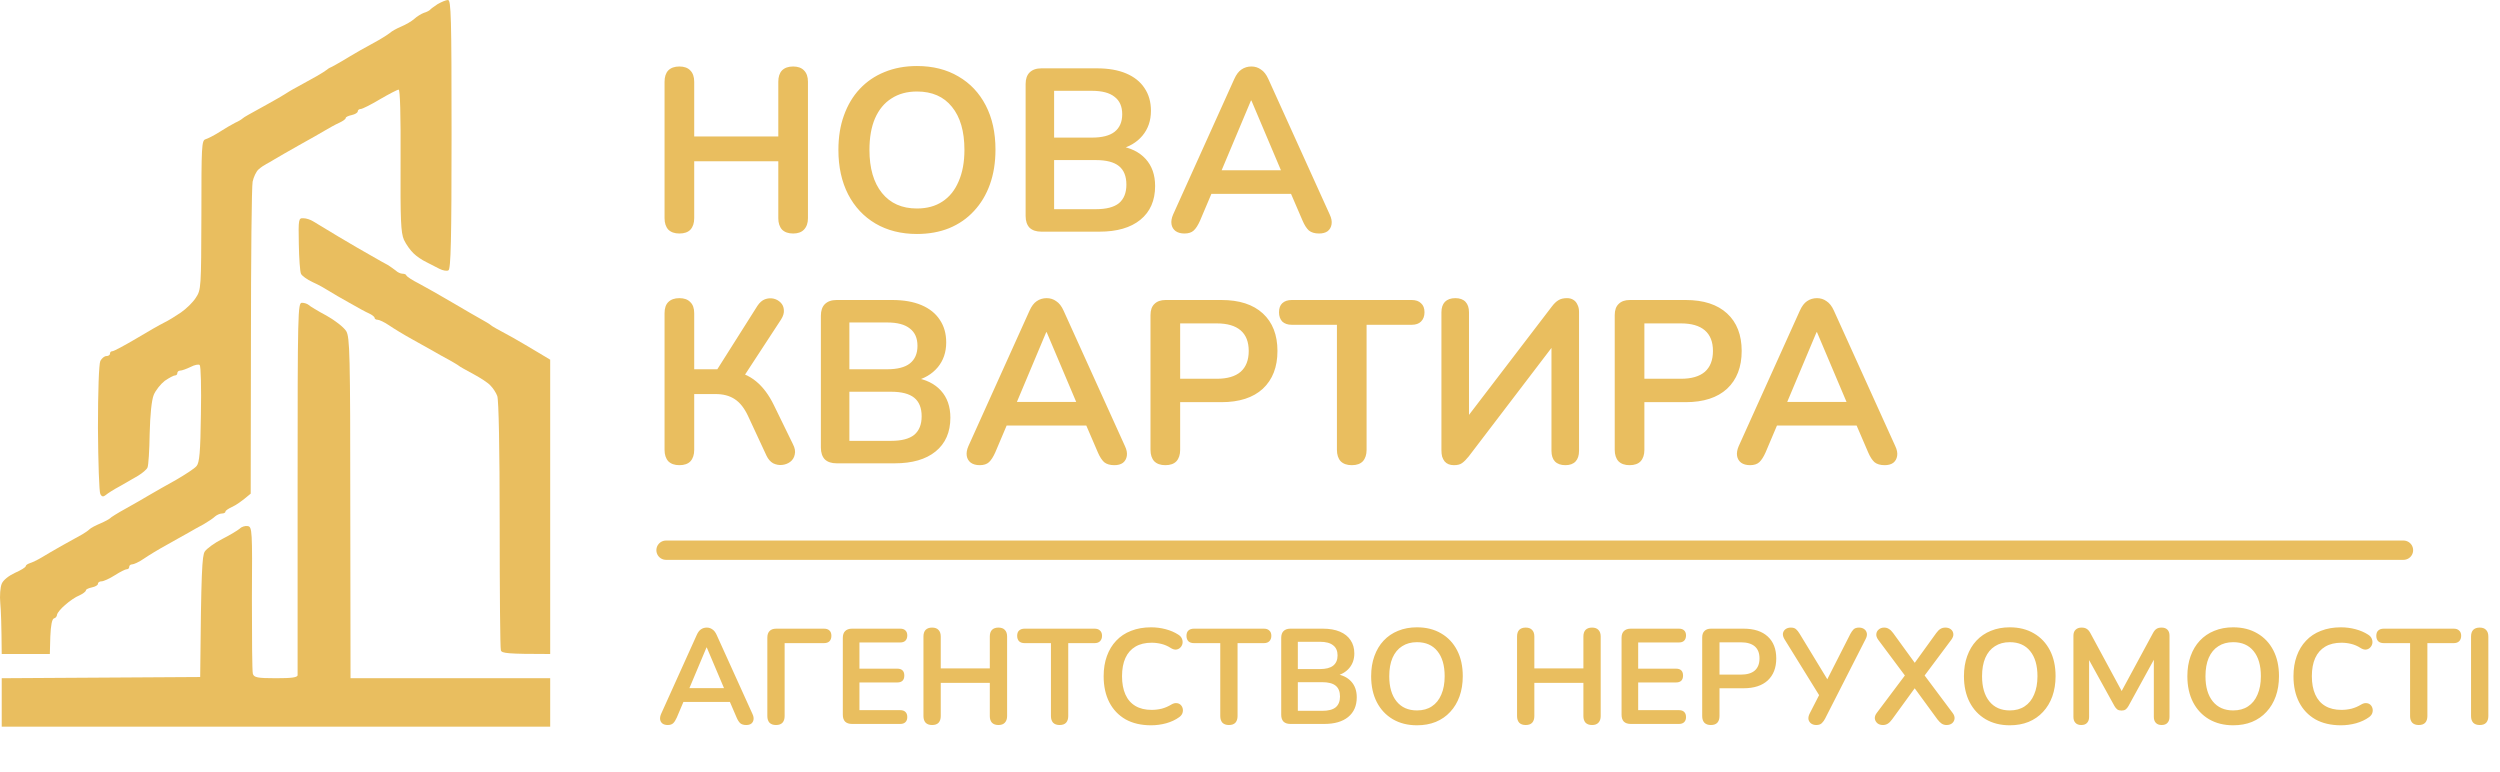
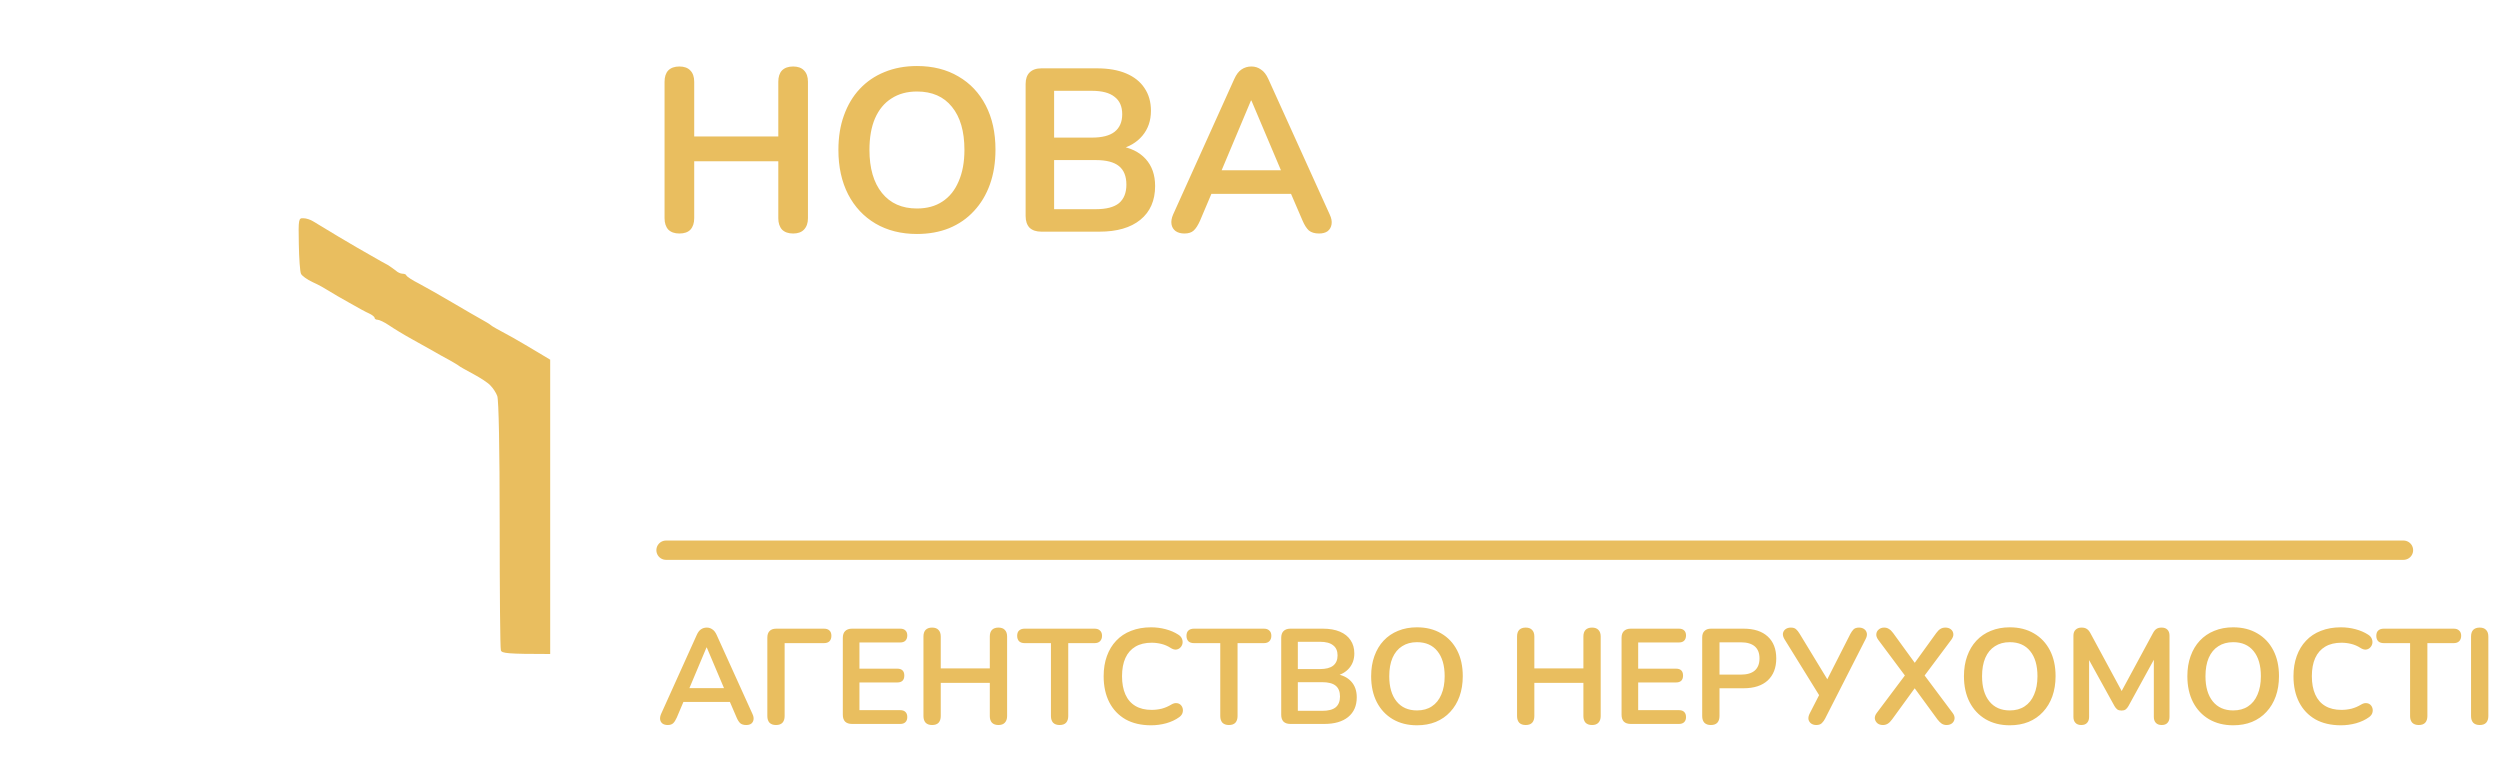
<svg xmlns="http://www.w3.org/2000/svg" width="259" height="80" viewBox="0 0 259 80" fill="none">
-   <path d="M46.458 28.005C46.707 27.88 46.782 24.818 46.782 13.927C46.782 1.706 46.732 0 46.408 0C46.209 0 45.736 0.201 45.337 0.427C44.963 0.678 44.614 0.928 44.539 1.029C44.465 1.104 44.19 1.255 43.916 1.33C43.642 1.43 43.194 1.706 42.919 1.957C42.645 2.208 42.022 2.56 41.549 2.76C41.075 2.961 40.577 3.237 40.427 3.388C40.278 3.513 39.779 3.839 39.306 4.115C38.832 4.366 37.935 4.868 37.312 5.22C36.689 5.571 35.867 6.073 35.443 6.324C35.019 6.575 34.521 6.851 34.321 6.951C34.122 7.026 33.898 7.177 33.823 7.252C33.748 7.328 33.3 7.604 32.826 7.88C32.353 8.131 31.455 8.632 30.832 8.984C30.209 9.31 29.611 9.686 29.462 9.787C29.312 9.887 28.54 10.339 27.717 10.791C26.895 11.242 25.998 11.744 25.724 11.895C25.449 12.045 25.175 12.221 25.1 12.296C25.026 12.371 24.702 12.572 24.353 12.723C24.004 12.899 23.281 13.325 22.733 13.676C22.185 14.028 21.537 14.354 21.287 14.429C20.889 14.555 20.864 15.132 20.864 22.259L20.864 22.286C20.839 29.813 20.838 30.014 20.291 30.841C19.991 31.318 19.294 31.995 18.745 32.372C18.197 32.748 17.425 33.225 17.001 33.426C16.577 33.626 15.281 34.379 14.06 35.107C12.864 35.81 11.792 36.387 11.643 36.387C11.493 36.387 11.394 36.487 11.394 36.638C11.394 36.788 11.219 36.889 11.02 36.889C10.82 36.889 10.546 37.114 10.397 37.391C10.247 37.692 10.148 40.527 10.148 44.342C10.172 47.905 10.272 50.992 10.397 51.193C10.546 51.468 10.696 51.494 10.945 51.293C11.119 51.142 11.767 50.716 12.39 50.389C13.014 50.038 13.886 49.536 14.309 49.285C14.758 49.009 15.207 48.633 15.281 48.432C15.381 48.231 15.481 46.65 15.506 44.919C15.556 42.936 15.705 41.456 15.929 40.904C16.129 40.427 16.652 39.775 17.076 39.448C17.524 39.147 17.973 38.896 18.122 38.896C18.272 38.896 18.372 38.796 18.372 38.645C18.372 38.495 18.521 38.394 18.671 38.394C18.845 38.394 19.319 38.219 19.742 38.018C20.166 37.792 20.59 37.717 20.689 37.817C20.814 37.943 20.864 40.226 20.814 42.936C20.764 46.851 20.664 47.93 20.365 48.282C20.166 48.532 19.194 49.16 18.247 49.712C17.3 50.239 16.054 50.941 15.506 51.268C14.957 51.594 13.836 52.246 13.014 52.698C12.191 53.15 11.468 53.602 11.394 53.702C11.319 53.777 10.87 54.028 10.397 54.229C9.923 54.43 9.425 54.681 9.275 54.831C9.126 54.982 8.777 55.208 8.528 55.358C8.253 55.509 7.356 56.011 6.534 56.462C5.711 56.914 4.715 57.516 4.291 57.767C3.867 58.018 3.344 58.269 3.095 58.344C2.87 58.42 2.671 58.545 2.671 58.645C2.671 58.771 2.173 59.072 1.55 59.348C0.902 59.649 0.328 60.101 0.179 60.477C0.029 60.829 -0.045 61.732 0.029 62.485C0.104 63.238 0.154 64.743 0.179 67.755H5.163L5.213 65.948C5.263 64.769 5.387 64.141 5.587 64.066C5.761 64.041 5.911 63.84 5.911 63.664C5.936 63.514 6.285 63.062 6.733 62.686C7.182 62.284 7.83 61.833 8.229 61.682C8.602 61.506 8.901 61.28 8.901 61.155C8.901 61.054 9.176 60.929 9.524 60.854C9.873 60.779 10.148 60.628 10.148 60.477C10.148 60.327 10.322 60.226 10.521 60.226C10.721 60.226 11.344 59.95 11.892 59.599C12.44 59.248 12.989 58.972 13.138 58.972C13.288 58.972 13.387 58.871 13.387 58.721C13.387 58.57 13.537 58.47 13.686 58.47C13.861 58.47 14.409 58.219 14.883 57.893C15.356 57.566 16.428 56.914 17.25 56.462C18.073 56.011 19.069 55.433 19.493 55.208C19.917 54.957 20.64 54.555 21.113 54.304C21.587 54.028 22.11 53.677 22.284 53.501C22.459 53.351 22.783 53.2 22.982 53.2C23.181 53.2 23.356 53.125 23.356 52.999C23.356 52.899 23.655 52.698 24.029 52.523C24.427 52.347 25.001 51.97 25.973 51.142L25.998 35.433C25.998 26.776 26.072 19.297 26.172 18.821C26.272 18.344 26.546 17.767 26.77 17.566C27.019 17.34 27.393 17.089 27.593 16.989C27.792 16.889 28.191 16.663 28.465 16.487C28.739 16.311 29.86 15.684 30.957 15.057C32.053 14.454 33.275 13.752 33.698 13.501C34.122 13.25 34.745 12.899 35.144 12.723C35.518 12.547 35.817 12.346 35.817 12.221C35.817 12.121 36.091 11.995 36.44 11.92C36.789 11.845 37.063 11.669 37.063 11.543C37.063 11.393 37.212 11.293 37.362 11.293C37.536 11.293 38.433 10.841 39.355 10.289C40.303 9.737 41.175 9.285 41.299 9.285C41.449 9.285 41.524 11.87 41.499 16.613C41.474 22.836 41.524 24.091 41.848 24.843C42.072 25.32 42.521 25.948 42.845 26.249C43.144 26.55 43.742 26.951 44.165 27.152C44.589 27.378 45.187 27.679 45.536 27.855L45.536 27.855C45.885 28.03 46.309 28.106 46.458 28.005Z" fill="#E9BE5F" />
  <path d="M35.069 24.517C33.898 23.814 32.726 23.112 32.452 22.936C32.178 22.761 31.73 22.61 31.43 22.61C30.932 22.585 30.907 22.685 30.957 25.27C30.982 26.776 31.082 28.156 31.181 28.357C31.256 28.557 31.804 28.959 32.402 29.235C32.976 29.486 33.723 29.913 34.072 30.138C34.421 30.364 35.368 30.916 36.191 31.368C37.013 31.845 37.935 32.347 38.234 32.472C38.558 32.623 38.807 32.823 38.807 32.924C38.807 33.049 38.957 33.124 39.106 33.124C39.281 33.124 39.829 33.376 40.303 33.702C40.776 34.028 41.848 34.68 42.67 35.132C43.492 35.584 44.489 36.161 44.913 36.387C45.337 36.638 46.059 37.039 46.533 37.29C47.007 37.566 47.455 37.817 47.53 37.892C47.605 37.968 48.278 38.344 49.025 38.746C49.773 39.147 50.595 39.674 50.819 39.95C51.069 40.201 51.393 40.678 51.517 41.029C51.667 41.431 51.767 46.475 51.767 54.329C51.767 61.306 51.816 67.177 51.891 67.378C51.991 67.679 52.514 67.755 57 67.755V37.265L55.704 36.487C54.981 36.035 53.81 35.383 53.137 34.981C52.464 34.605 51.667 34.178 51.393 34.028C51.118 33.877 50.844 33.702 50.77 33.626C50.695 33.551 50.296 33.325 49.897 33.099C49.474 32.874 48.153 32.096 46.907 31.368C45.661 30.64 44.091 29.737 43.418 29.386C42.72 29.034 42.147 28.658 42.097 28.532C42.072 28.432 41.898 28.357 41.698 28.357C41.499 28.357 41.175 28.206 41 28.03C40.801 27.88 40.427 27.604 40.178 27.453C39.904 27.303 39.106 26.876 38.433 26.474C37.761 26.098 36.24 25.22 35.069 24.517Z" fill="#E9BE5F" />
-   <path d="M33.823 32.698C32.926 32.221 32.103 31.719 31.979 31.594C31.829 31.468 31.53 31.368 31.281 31.368C30.857 31.368 30.832 32.196 30.832 50.49V69.938C30.832 70.189 30.209 70.264 28.589 70.264C26.671 70.264 26.322 70.189 26.197 69.812C26.122 69.587 26.097 66.048 26.097 61.983C26.147 54.982 26.122 54.58 25.674 54.505C25.424 54.455 25.051 54.555 24.851 54.756C24.652 54.931 23.829 55.433 23.032 55.835C22.234 56.236 21.412 56.839 21.213 57.14C20.939 57.592 20.839 59.072 20.739 70.139L0.179 70.264V75.283H57V70.264H36.315L36.29 52.623C36.29 36.613 36.24 34.931 35.867 34.304C35.617 33.903 34.72 33.2 33.823 32.698Z" fill="#E9BE5F" />
  <path d="M70.384 24.192C69.888 24.192 69.504 24.056 69.232 23.784C68.976 23.496 68.848 23.104 68.848 22.608V8.472C68.848 7.96 68.976 7.568 69.232 7.296C69.504 7.024 69.888 6.888 70.384 6.888C70.88 6.888 71.256 7.024 71.512 7.296C71.784 7.568 71.92 7.96 71.92 8.472V14.136H80.632V8.472C80.632 7.96 80.76 7.568 81.016 7.296C81.288 7.024 81.672 6.888 82.168 6.888C82.664 6.888 83.04 7.024 83.296 7.296C83.568 7.568 83.704 7.96 83.704 8.472V22.608C83.704 23.104 83.568 23.496 83.296 23.784C83.04 24.056 82.664 24.192 82.168 24.192C81.672 24.192 81.288 24.056 81.016 23.784C80.76 23.496 80.632 23.104 80.632 22.608V16.704H71.92V22.608C71.92 23.104 71.792 23.496 71.536 23.784C71.28 24.056 70.896 24.192 70.384 24.192ZM94.995 24.24C93.362 24.24 91.93 23.88 90.698 23.16C89.483 22.44 88.538 21.432 87.867 20.136C87.195 18.824 86.859 17.288 86.859 15.528C86.859 14.2 87.05 13.008 87.434 11.952C87.819 10.88 88.362 9.968 89.067 9.216C89.787 8.448 90.642 7.864 91.635 7.464C92.642 7.048 93.763 6.84 94.995 6.84C96.642 6.84 98.075 7.2 99.29 7.92C100.507 8.624 101.451 9.624 102.123 10.92C102.795 12.216 103.131 13.744 103.131 15.504C103.131 16.832 102.939 18.032 102.555 19.104C102.171 20.176 101.619 21.096 100.899 21.864C100.195 22.632 99.338 23.224 98.331 23.64C97.338 24.04 96.227 24.24 94.995 24.24ZM94.995 21.6C96.034 21.6 96.915 21.36 97.635 20.88C98.371 20.4 98.93 19.704 99.314 18.792C99.715 17.88 99.915 16.792 99.915 15.528C99.915 13.608 99.483 12.12 98.618 11.064C97.77 10.008 96.562 9.48 94.995 9.48C93.971 9.48 93.091 9.72 92.355 10.2C91.618 10.664 91.05 11.352 90.65 12.264C90.266 13.16 90.075 14.248 90.075 15.528C90.075 17.432 90.507 18.92 91.371 19.992C92.234 21.064 93.442 21.6 94.995 21.6ZM107.886 24C107.358 24 106.95 23.864 106.662 23.592C106.39 23.304 106.254 22.896 106.254 22.368V8.712C106.254 8.184 106.39 7.784 106.662 7.512C106.95 7.224 107.358 7.08 107.886 7.08H113.646C114.83 7.08 115.838 7.256 116.67 7.608C117.502 7.96 118.134 8.464 118.566 9.12C119.014 9.776 119.238 10.56 119.238 11.472C119.238 12.496 118.942 13.36 118.35 14.064C117.758 14.768 116.95 15.24 115.926 15.48V15.12C117.11 15.296 118.03 15.744 118.686 16.464C119.342 17.184 119.67 18.12 119.67 19.272C119.67 20.776 119.158 21.944 118.134 22.776C117.126 23.592 115.718 24 113.91 24H107.886ZM109.206 21.672H113.526C114.614 21.672 115.414 21.464 115.926 21.048C116.438 20.616 116.694 19.976 116.694 19.128C116.694 18.264 116.438 17.624 115.926 17.208C115.414 16.792 114.614 16.584 113.526 16.584H109.206V21.672ZM109.206 14.256H113.118C114.174 14.256 114.958 14.056 115.47 13.656C115.998 13.24 116.262 12.632 116.262 11.832C116.262 11.032 115.998 10.432 115.47 10.032C114.958 9.616 114.174 9.408 113.118 9.408H109.206V14.256ZM122.711 24.192C122.327 24.192 122.015 24.104 121.775 23.928C121.551 23.752 121.415 23.52 121.367 23.232C121.319 22.928 121.375 22.592 121.535 22.224L127.871 8.184C128.079 7.72 128.327 7.392 128.615 7.2C128.919 6.992 129.263 6.888 129.647 6.888C130.015 6.888 130.343 6.992 130.631 7.2C130.935 7.392 131.191 7.72 131.399 8.184L137.759 22.224C137.935 22.592 137.999 22.928 137.951 23.232C137.903 23.536 137.767 23.776 137.543 23.952C137.319 24.112 137.023 24.192 136.655 24.192C136.207 24.192 135.855 24.088 135.599 23.88C135.359 23.656 135.143 23.32 134.951 22.872L133.391 19.248L134.687 20.088H124.559L125.855 19.248L124.319 22.872C124.111 23.336 123.895 23.672 123.671 23.88C123.447 24.088 123.127 24.192 122.711 24.192ZM129.599 10.416L126.239 18.408L125.615 17.64H133.631L133.031 18.408L129.647 10.416H129.599Z" fill="#E9BE5F" />
-   <path d="M70.384 48.192C69.888 48.192 69.504 48.056 69.232 47.784C68.976 47.496 68.848 47.104 68.848 46.608V32.448C68.848 31.936 68.976 31.552 69.232 31.296C69.504 31.024 69.888 30.888 70.384 30.888C70.88 30.888 71.256 31.024 71.512 31.296C71.784 31.552 71.92 31.936 71.92 32.448V38.256H74.656L74.056 38.664L78.472 31.68C78.696 31.344 78.952 31.12 79.24 31.008C79.544 30.896 79.84 30.872 80.128 30.936C80.416 31 80.664 31.136 80.872 31.344C81.08 31.552 81.192 31.808 81.208 32.112C81.24 32.416 81.144 32.744 80.92 33.096L76.888 39.264L75.688 38.376C76.728 38.536 77.608 38.912 78.328 39.504C79.048 40.096 79.664 40.92 80.176 41.976L82.144 46.008C82.352 46.408 82.416 46.768 82.336 47.088C82.272 47.408 82.112 47.664 81.856 47.856C81.616 48.032 81.336 48.136 81.016 48.168C80.712 48.2 80.408 48.144 80.104 48C79.816 47.84 79.584 47.576 79.408 47.208L77.512 43.128C77.128 42.296 76.664 41.704 76.12 41.352C75.592 41 74.928 40.824 74.128 40.824H71.92V46.608C71.92 47.104 71.792 47.496 71.536 47.784C71.28 48.056 70.896 48.192 70.384 48.192ZM86.675 48C86.147 48 85.739 47.864 85.451 47.592C85.179 47.304 85.043 46.896 85.043 46.368V32.712C85.043 32.184 85.179 31.784 85.451 31.512C85.739 31.224 86.147 31.08 86.675 31.08H92.435C93.619 31.08 94.627 31.256 95.459 31.608C96.291 31.96 96.923 32.464 97.355 33.12C97.803 33.776 98.027 34.56 98.027 35.472C98.027 36.496 97.731 37.36 97.139 38.064C96.547 38.768 95.739 39.24 94.715 39.48V39.12C95.899 39.296 96.819 39.744 97.475 40.464C98.131 41.184 98.459 42.12 98.459 43.272C98.459 44.776 97.947 45.944 96.923 46.776C95.915 47.592 94.507 48 92.699 48H86.675ZM87.995 45.672H92.315C93.403 45.672 94.203 45.464 94.715 45.048C95.227 44.616 95.483 43.976 95.483 43.128C95.483 42.264 95.227 41.624 94.715 41.208C94.203 40.792 93.403 40.584 92.315 40.584H87.995V45.672ZM87.995 38.256H91.907C92.963 38.256 93.747 38.056 94.259 37.656C94.787 37.24 95.051 36.632 95.051 35.832C95.051 35.032 94.787 34.432 94.259 34.032C93.747 33.616 92.963 33.408 91.907 33.408H87.995V38.256ZM101.5 48.192C101.116 48.192 100.804 48.104 100.564 47.928C100.34 47.752 100.204 47.52 100.156 47.232C100.108 46.928 100.164 46.592 100.324 46.224L106.66 32.184C106.868 31.72 107.116 31.392 107.404 31.2C107.708 30.992 108.052 30.888 108.436 30.888C108.804 30.888 109.132 30.992 109.42 31.2C109.724 31.392 109.98 31.72 110.188 32.184L116.548 46.224C116.724 46.592 116.788 46.928 116.74 47.232C116.692 47.536 116.556 47.776 116.332 47.952C116.108 48.112 115.812 48.192 115.444 48.192C114.996 48.192 114.644 48.088 114.388 47.88C114.148 47.656 113.932 47.32 113.74 46.872L112.18 43.248L113.476 44.088H103.348L104.644 43.248L103.108 46.872C102.9 47.336 102.684 47.672 102.46 47.88C102.236 48.088 101.916 48.192 101.5 48.192ZM108.388 34.416L105.028 42.408L104.404 41.64H112.42L111.82 42.408L108.436 34.416H108.388ZM120.728 48.192C120.232 48.192 119.848 48.056 119.576 47.784C119.32 47.496 119.192 47.104 119.192 46.608V32.64C119.192 32.128 119.328 31.744 119.6 31.488C119.872 31.216 120.256 31.08 120.752 31.08H126.536C128.392 31.08 129.824 31.544 130.832 32.472C131.84 33.4 132.344 34.696 132.344 36.36C132.344 38.024 131.84 39.328 130.832 40.272C129.824 41.2 128.392 41.664 126.536 41.664H122.264V46.608C122.264 47.104 122.136 47.496 121.88 47.784C121.624 48.056 121.24 48.192 120.728 48.192ZM122.264 39.24H126.056C127.144 39.24 127.968 39 128.528 38.52C129.088 38.024 129.368 37.304 129.368 36.36C129.368 35.416 129.088 34.704 128.528 34.224C127.968 33.744 127.144 33.504 126.056 33.504H122.264V39.24ZM140.042 48.192C139.546 48.192 139.162 48.056 138.89 47.784C138.634 47.496 138.506 47.104 138.506 46.608V33.648H133.826C133.41 33.648 133.082 33.536 132.842 33.312C132.618 33.072 132.506 32.752 132.506 32.352C132.506 31.936 132.618 31.624 132.842 31.416C133.082 31.192 133.41 31.08 133.826 31.08H146.258C146.674 31.08 146.994 31.192 147.218 31.416C147.458 31.624 147.578 31.936 147.578 32.352C147.578 32.752 147.458 33.072 147.218 33.312C146.994 33.536 146.674 33.648 146.258 33.648H141.578V46.608C141.578 47.104 141.45 47.496 141.194 47.784C140.938 48.056 140.554 48.192 140.042 48.192ZM150.628 48.192C150.42 48.192 150.236 48.16 150.076 48.096C149.916 48.032 149.78 47.936 149.668 47.808C149.556 47.664 149.468 47.496 149.404 47.304C149.356 47.112 149.332 46.888 149.332 46.632V32.352C149.332 31.888 149.452 31.528 149.692 31.272C149.948 31.016 150.308 30.888 150.772 30.888C151.236 30.888 151.588 31.016 151.828 31.272C152.068 31.528 152.188 31.888 152.188 32.352V43.704H151.636L160.756 31.776C160.996 31.456 161.228 31.232 161.452 31.104C161.676 30.96 161.972 30.888 162.34 30.888C162.596 30.888 162.812 30.944 162.988 31.056C163.18 31.168 163.324 31.336 163.42 31.56C163.532 31.768 163.588 32.016 163.588 32.304V46.704C163.588 47.184 163.468 47.552 163.228 47.808C162.988 48.064 162.636 48.192 162.172 48.192C161.708 48.192 161.348 48.064 161.092 47.808C160.852 47.552 160.732 47.184 160.732 46.704V35.352H161.26L152.164 47.28C151.908 47.6 151.676 47.832 151.468 47.976C151.276 48.12 150.996 48.192 150.628 48.192ZM168.822 48.192C168.326 48.192 167.942 48.056 167.67 47.784C167.414 47.496 167.286 47.104 167.286 46.608V32.64C167.286 32.128 167.422 31.744 167.694 31.488C167.966 31.216 168.35 31.08 168.846 31.08H174.63C176.486 31.08 177.918 31.544 178.926 32.472C179.934 33.4 180.438 34.696 180.438 36.36C180.438 38.024 179.934 39.328 178.926 40.272C177.918 41.2 176.486 41.664 174.63 41.664H170.358V46.608C170.358 47.104 170.23 47.496 169.974 47.784C169.718 48.056 169.334 48.192 168.822 48.192ZM170.358 39.24H174.15C175.238 39.24 176.062 39 176.622 38.52C177.182 38.024 177.462 37.304 177.462 36.36C177.462 35.416 177.182 34.704 176.622 34.224C176.062 33.744 175.238 33.504 174.15 33.504H170.358V39.24ZM181.305 48.192C180.921 48.192 180.609 48.104 180.369 47.928C180.145 47.752 180.009 47.52 179.961 47.232C179.913 46.928 179.969 46.592 180.129 46.224L186.465 32.184C186.673 31.72 186.921 31.392 187.209 31.2C187.513 30.992 187.857 30.888 188.241 30.888C188.609 30.888 188.937 30.992 189.225 31.2C189.529 31.392 189.785 31.72 189.993 32.184L196.353 46.224C196.529 46.592 196.593 46.928 196.545 47.232C196.497 47.536 196.361 47.776 196.137 47.952C195.913 48.112 195.617 48.192 195.249 48.192C194.801 48.192 194.449 48.088 194.193 47.88C193.953 47.656 193.737 47.32 193.545 46.872L191.985 43.248L193.281 44.088H183.153L184.449 43.248L182.913 46.872C182.705 47.336 182.489 47.672 182.265 47.88C182.041 48.088 181.721 48.192 181.305 48.192ZM188.193 34.416L184.833 42.408L184.209 41.64H192.225L191.625 42.408L188.241 34.416H188.193Z" fill="#E9BE5F" />
  <path d="M69.176 75.112C68.952 75.112 68.77 75.061 68.63 74.958C68.499 74.855 68.42 74.72 68.392 74.552C68.364 74.375 68.397 74.179 68.49 73.964L72.186 65.774C72.307 65.503 72.452 65.312 72.62 65.2C72.797 65.079 72.998 65.018 73.222 65.018C73.437 65.018 73.628 65.079 73.796 65.2C73.973 65.312 74.123 65.503 74.244 65.774L77.954 73.964C78.057 74.179 78.094 74.375 78.066 74.552C78.038 74.729 77.959 74.869 77.828 74.972C77.697 75.065 77.525 75.112 77.31 75.112C77.049 75.112 76.843 75.051 76.694 74.93C76.554 74.799 76.428 74.603 76.316 74.342L75.406 72.228L76.162 72.718H70.254L71.01 72.228L70.114 74.342C69.993 74.613 69.867 74.809 69.736 74.93C69.605 75.051 69.419 75.112 69.176 75.112ZM73.194 67.076L71.234 71.738L70.87 71.29H75.546L75.196 71.738L73.222 67.076H73.194ZM80.392 75.112C80.103 75.112 79.879 75.033 79.72 74.874C79.571 74.706 79.496 74.477 79.496 74.188V66.054C79.496 65.755 79.575 65.527 79.734 65.368C79.893 65.209 80.121 65.13 80.42 65.13H85.362C85.614 65.13 85.805 65.195 85.936 65.326C86.067 65.447 86.132 65.629 86.132 65.872C86.132 66.105 86.067 66.292 85.936 66.432C85.805 66.563 85.614 66.628 85.362 66.628H81.288V74.188C81.288 74.477 81.213 74.706 81.064 74.874C80.915 75.033 80.691 75.112 80.392 75.112ZM88.268 75C87.96 75 87.722 74.921 87.554 74.762C87.396 74.594 87.316 74.356 87.316 74.048V66.082C87.316 65.774 87.396 65.541 87.554 65.382C87.722 65.214 87.96 65.13 88.268 65.13H93.266C93.5 65.13 93.677 65.191 93.798 65.312C93.929 65.433 93.994 65.606 93.994 65.83C93.994 66.063 93.929 66.245 93.798 66.376C93.677 66.497 93.5 66.558 93.266 66.558H89.038V69.274H92.958C93.201 69.274 93.383 69.335 93.504 69.456C93.626 69.577 93.686 69.755 93.686 69.988C93.686 70.221 93.626 70.399 93.504 70.52C93.383 70.641 93.201 70.702 92.958 70.702H89.038V73.572H93.266C93.5 73.572 93.677 73.633 93.798 73.754C93.929 73.875 93.994 74.053 93.994 74.286C93.994 74.519 93.929 74.697 93.798 74.818C93.677 74.939 93.5 75 93.266 75H88.268ZM96.566 75.112C96.276 75.112 96.052 75.033 95.894 74.874C95.745 74.706 95.67 74.477 95.67 74.188V65.942C95.67 65.643 95.745 65.415 95.894 65.256C96.052 65.097 96.276 65.018 96.566 65.018C96.855 65.018 97.075 65.097 97.224 65.256C97.382 65.415 97.462 65.643 97.462 65.942V69.246H102.544V65.942C102.544 65.643 102.618 65.415 102.768 65.256C102.926 65.097 103.15 65.018 103.44 65.018C103.729 65.018 103.948 65.097 104.098 65.256C104.256 65.415 104.336 65.643 104.336 65.942V74.188C104.336 74.477 104.256 74.706 104.098 74.874C103.948 75.033 103.729 75.112 103.44 75.112C103.15 75.112 102.926 75.033 102.768 74.874C102.618 74.706 102.544 74.477 102.544 74.188V70.744H97.462V74.188C97.462 74.477 97.387 74.706 97.238 74.874C97.088 75.033 96.865 75.112 96.566 75.112ZM109.774 75.112C109.485 75.112 109.261 75.033 109.102 74.874C108.953 74.706 108.878 74.477 108.878 74.188V66.628H106.148C105.905 66.628 105.714 66.563 105.574 66.432C105.443 66.292 105.378 66.105 105.378 65.872C105.378 65.629 105.443 65.447 105.574 65.326C105.714 65.195 105.905 65.13 106.148 65.13H113.4C113.643 65.13 113.829 65.195 113.96 65.326C114.1 65.447 114.17 65.629 114.17 65.872C114.17 66.105 114.1 66.292 113.96 66.432C113.829 66.563 113.643 66.628 113.4 66.628H110.67V74.188C110.67 74.477 110.595 74.706 110.446 74.874C110.297 75.033 110.073 75.112 109.774 75.112ZM119.252 75.14C118.225 75.14 117.343 74.935 116.606 74.524C115.878 74.104 115.318 73.516 114.926 72.76C114.534 71.995 114.338 71.094 114.338 70.058C114.338 69.283 114.45 68.588 114.674 67.972C114.898 67.347 115.22 66.815 115.64 66.376C116.06 65.928 116.573 65.587 117.18 65.354C117.796 65.111 118.487 64.99 119.252 64.99C119.765 64.99 120.269 65.055 120.764 65.186C121.259 65.317 121.693 65.503 122.066 65.746C122.262 65.867 122.393 66.017 122.458 66.194C122.523 66.362 122.537 66.53 122.5 66.698C122.463 66.857 122.383 66.992 122.262 67.104C122.15 67.216 122.005 67.281 121.828 67.3C121.66 67.309 121.473 67.249 121.268 67.118C120.979 66.931 120.666 66.796 120.33 66.712C119.994 66.628 119.653 66.586 119.308 66.586C118.645 66.586 118.085 66.721 117.628 66.992C117.171 67.263 116.825 67.655 116.592 68.168C116.359 68.681 116.242 69.311 116.242 70.058C116.242 70.795 116.359 71.425 116.592 71.948C116.825 72.471 117.171 72.867 117.628 73.138C118.085 73.409 118.645 73.544 119.308 73.544C119.663 73.544 120.013 73.502 120.358 73.418C120.703 73.325 121.03 73.185 121.338 72.998C121.543 72.877 121.725 72.825 121.884 72.844C122.052 72.853 122.192 72.909 122.304 73.012C122.416 73.115 122.491 73.245 122.528 73.404C122.565 73.553 122.556 73.712 122.5 73.88C122.444 74.039 122.332 74.179 122.164 74.3C121.791 74.571 121.343 74.781 120.82 74.93C120.307 75.07 119.784 75.14 119.252 75.14ZM127.315 75.112C127.026 75.112 126.802 75.033 126.643 74.874C126.494 74.706 126.419 74.477 126.419 74.188V66.628H123.689C123.446 66.628 123.255 66.563 123.115 66.432C122.984 66.292 122.919 66.105 122.919 65.872C122.919 65.629 122.984 65.447 123.115 65.326C123.255 65.195 123.446 65.13 123.689 65.13H130.941C131.184 65.13 131.37 65.195 131.501 65.326C131.641 65.447 131.711 65.629 131.711 65.872C131.711 66.105 131.641 66.292 131.501 66.432C131.37 66.563 131.184 66.628 130.941 66.628H128.211V74.188C128.211 74.477 128.136 74.706 127.987 74.874C127.838 75.033 127.614 75.112 127.315 75.112ZM133.686 75C133.378 75 133.14 74.921 132.972 74.762C132.814 74.594 132.734 74.356 132.734 74.048V66.082C132.734 65.774 132.814 65.541 132.972 65.382C133.14 65.214 133.378 65.13 133.686 65.13H137.046C137.737 65.13 138.325 65.233 138.81 65.438C139.296 65.643 139.664 65.937 139.916 66.32C140.178 66.703 140.308 67.16 140.308 67.692C140.308 68.289 140.136 68.793 139.79 69.204C139.445 69.615 138.974 69.89 138.376 70.03V69.82C139.067 69.923 139.604 70.184 139.986 70.604C140.369 71.024 140.56 71.57 140.56 72.242C140.56 73.119 140.262 73.801 139.664 74.286C139.076 74.762 138.255 75 137.2 75H133.686ZM134.456 73.642H136.976C137.611 73.642 138.078 73.521 138.376 73.278C138.675 73.026 138.824 72.653 138.824 72.158C138.824 71.654 138.675 71.281 138.376 71.038C138.078 70.795 137.611 70.674 136.976 70.674H134.456V73.642ZM134.456 69.316H136.738C137.354 69.316 137.812 69.199 138.11 68.966C138.418 68.723 138.572 68.369 138.572 67.902C138.572 67.435 138.418 67.085 138.11 66.852C137.812 66.609 137.354 66.488 136.738 66.488H134.456V69.316ZM146.797 75.14C145.845 75.14 145.01 74.93 144.291 74.51C143.582 74.09 143.031 73.502 142.639 72.746C142.247 71.981 142.051 71.085 142.051 70.058C142.051 69.283 142.163 68.588 142.387 67.972C142.611 67.347 142.928 66.815 143.339 66.376C143.759 65.928 144.258 65.587 144.837 65.354C145.425 65.111 146.078 64.99 146.797 64.99C147.758 64.99 148.594 65.2 149.303 65.62C150.012 66.031 150.563 66.614 150.955 67.37C151.347 68.126 151.543 69.017 151.543 70.044C151.543 70.819 151.431 71.519 151.207 72.144C150.983 72.769 150.661 73.306 150.241 73.754C149.83 74.202 149.331 74.547 148.743 74.79C148.164 75.023 147.516 75.14 146.797 75.14ZM146.797 73.6C147.404 73.6 147.917 73.46 148.337 73.18C148.766 72.9 149.093 72.494 149.317 71.962C149.55 71.43 149.667 70.795 149.667 70.058C149.667 68.938 149.415 68.07 148.911 67.454C148.416 66.838 147.712 66.53 146.797 66.53C146.2 66.53 145.686 66.67 145.257 66.95C144.828 67.221 144.496 67.622 144.263 68.154C144.039 68.677 143.927 69.311 143.927 70.058C143.927 71.169 144.179 72.037 144.683 72.662C145.187 73.287 145.892 73.6 146.797 73.6ZM158.062 75.112C157.773 75.112 157.549 75.033 157.39 74.874C157.241 74.706 157.166 74.477 157.166 74.188V65.942C157.166 65.643 157.241 65.415 157.39 65.256C157.549 65.097 157.773 65.018 158.062 65.018C158.351 65.018 158.571 65.097 158.72 65.256C158.879 65.415 158.958 65.643 158.958 65.942V69.246H164.04V65.942C164.04 65.643 164.115 65.415 164.264 65.256C164.423 65.097 164.647 65.018 164.936 65.018C165.225 65.018 165.445 65.097 165.594 65.256C165.753 65.415 165.832 65.643 165.832 65.942V74.188C165.832 74.477 165.753 74.706 165.594 74.874C165.445 75.033 165.225 75.112 164.936 75.112C164.647 75.112 164.423 75.033 164.264 74.874C164.115 74.706 164.04 74.477 164.04 74.188V70.744H158.958V74.188C158.958 74.477 158.883 74.706 158.734 74.874C158.585 75.033 158.361 75.112 158.062 75.112ZM168.946 75C168.638 75 168.4 74.921 168.232 74.762C168.073 74.594 167.994 74.356 167.994 74.048V66.082C167.994 65.774 168.073 65.541 168.232 65.382C168.4 65.214 168.638 65.13 168.946 65.13H173.944C174.177 65.13 174.355 65.191 174.476 65.312C174.607 65.433 174.672 65.606 174.672 65.83C174.672 66.063 174.607 66.245 174.476 66.376C174.355 66.497 174.177 66.558 173.944 66.558H169.716V69.274H173.636C173.879 69.274 174.061 69.335 174.182 69.456C174.303 69.577 174.364 69.755 174.364 69.988C174.364 70.221 174.303 70.399 174.182 70.52C174.061 70.641 173.879 70.702 173.636 70.702H169.716V73.572H173.944C174.177 73.572 174.355 73.633 174.476 73.754C174.607 73.875 174.672 74.053 174.672 74.286C174.672 74.519 174.607 74.697 174.476 74.818C174.355 74.939 174.177 75 173.944 75H168.946ZM177.244 75.112C176.954 75.112 176.73 75.033 176.572 74.874C176.422 74.706 176.348 74.477 176.348 74.188V66.04C176.348 65.741 176.427 65.517 176.586 65.368C176.744 65.209 176.968 65.13 177.258 65.13H180.632C181.714 65.13 182.55 65.401 183.138 65.942C183.726 66.483 184.02 67.239 184.02 68.21C184.02 69.181 183.726 69.941 183.138 70.492C182.55 71.033 181.714 71.304 180.632 71.304H178.14V74.188C178.14 74.477 178.065 74.706 177.916 74.874C177.766 75.033 177.542 75.112 177.244 75.112ZM178.14 69.89H180.352C180.986 69.89 181.467 69.75 181.794 69.47C182.12 69.181 182.284 68.761 182.284 68.21C182.284 67.659 182.12 67.244 181.794 66.964C181.467 66.684 180.986 66.544 180.352 66.544H178.14V69.89ZM188.168 75.112C187.963 75.112 187.786 75.061 187.636 74.958C187.487 74.846 187.394 74.701 187.356 74.524C187.328 74.337 187.375 74.127 187.496 73.894L188.616 71.71V72.27L184.864 66.208C184.743 66.003 184.692 65.811 184.71 65.634C184.738 65.447 184.827 65.298 184.976 65.186C185.126 65.074 185.312 65.018 185.536 65.018C185.77 65.018 185.947 65.074 186.068 65.186C186.199 65.298 186.325 65.457 186.446 65.662L189.484 70.66H189.162L191.696 65.676C191.79 65.499 191.897 65.345 192.018 65.214C192.149 65.083 192.34 65.018 192.592 65.018C192.807 65.018 192.984 65.069 193.124 65.172C193.274 65.275 193.367 65.419 193.404 65.606C193.442 65.783 193.395 65.993 193.264 66.236L189.078 74.454C188.994 74.622 188.882 74.776 188.742 74.916C188.612 75.047 188.42 75.112 188.168 75.112ZM195.072 75.112C194.839 75.112 194.648 75.051 194.498 74.93C194.349 74.799 194.26 74.641 194.232 74.454C194.214 74.258 194.279 74.062 194.428 73.866L197.634 69.596V70.366L194.582 66.278C194.433 66.073 194.368 65.877 194.386 65.69C194.405 65.494 194.489 65.335 194.638 65.214C194.788 65.083 194.974 65.018 195.198 65.018C195.385 65.018 195.548 65.065 195.688 65.158C195.838 65.242 195.987 65.387 196.136 65.592L198.656 69.064H198.082L200.588 65.592C200.738 65.387 200.882 65.242 201.022 65.158C201.172 65.065 201.344 65.018 201.54 65.018C201.774 65.018 201.965 65.079 202.114 65.2C202.264 65.321 202.348 65.48 202.366 65.676C202.385 65.863 202.315 66.063 202.156 66.278L199.104 70.366V69.596L202.296 73.866C202.446 74.062 202.511 74.258 202.492 74.454C202.474 74.641 202.39 74.799 202.24 74.93C202.091 75.051 201.895 75.112 201.652 75.112C201.475 75.112 201.312 75.065 201.162 74.972C201.022 74.879 200.873 74.729 200.714 74.524L198.054 70.884H198.67L196.024 74.524C195.875 74.729 195.726 74.879 195.576 74.972C195.427 75.065 195.259 75.112 195.072 75.112ZM208.211 75.14C207.259 75.14 206.424 74.93 205.705 74.51C204.996 74.09 204.445 73.502 204.053 72.746C203.661 71.981 203.465 71.085 203.465 70.058C203.465 69.283 203.577 68.588 203.801 67.972C204.025 67.347 204.342 66.815 204.753 66.376C205.173 65.928 205.672 65.587 206.251 65.354C206.839 65.111 207.492 64.99 208.211 64.99C209.172 64.99 210.008 65.2 210.717 65.62C211.426 66.031 211.977 66.614 212.369 67.37C212.761 68.126 212.957 69.017 212.957 70.044C212.957 70.819 212.845 71.519 212.621 72.144C212.397 72.769 212.075 73.306 211.655 73.754C211.244 74.202 210.745 74.547 210.157 74.79C209.578 75.023 208.93 75.14 208.211 75.14ZM208.211 73.6C208.818 73.6 209.331 73.46 209.751 73.18C210.18 72.9 210.507 72.494 210.731 71.962C210.964 71.43 211.081 70.795 211.081 70.058C211.081 68.938 210.829 68.07 210.325 67.454C209.83 66.838 209.126 66.53 208.211 66.53C207.614 66.53 207.1 66.67 206.671 66.95C206.242 67.221 205.91 67.622 205.677 68.154C205.453 68.677 205.341 69.311 205.341 70.058C205.341 71.169 205.593 72.037 206.097 72.662C206.601 73.287 207.306 73.6 208.211 73.6ZM215.619 75.112C215.358 75.112 215.157 75.037 215.017 74.888C214.877 74.739 214.807 74.533 214.807 74.272V65.858C214.807 65.587 214.882 65.382 215.031 65.242C215.181 65.093 215.386 65.018 215.647 65.018C215.881 65.018 216.063 65.065 216.193 65.158C216.333 65.242 216.459 65.391 216.571 65.606L220.029 72.004H219.581L223.039 65.606C223.151 65.391 223.273 65.242 223.403 65.158C223.534 65.065 223.716 65.018 223.949 65.018C224.211 65.018 224.411 65.093 224.551 65.242C224.691 65.382 224.761 65.587 224.761 65.858V74.272C224.761 74.533 224.691 74.739 224.551 74.888C224.421 75.037 224.22 75.112 223.949 75.112C223.688 75.112 223.487 75.037 223.347 74.888C223.207 74.739 223.137 74.533 223.137 74.272V67.79H223.445L220.505 73.152C220.412 73.311 220.314 73.427 220.211 73.502C220.109 73.577 219.969 73.614 219.791 73.614C219.614 73.614 219.469 73.577 219.357 73.502C219.245 73.418 219.147 73.301 219.063 73.152L216.095 67.776H216.431V74.272C216.431 74.533 216.361 74.739 216.221 74.888C216.091 75.037 215.89 75.112 215.619 75.112ZM231.357 75.14C230.405 75.14 229.57 74.93 228.851 74.51C228.142 74.09 227.591 73.502 227.199 72.746C226.807 71.981 226.611 71.085 226.611 70.058C226.611 69.283 226.723 68.588 226.947 67.972C227.171 67.347 227.489 66.815 227.899 66.376C228.319 65.928 228.819 65.587 229.397 65.354C229.985 65.111 230.639 64.99 231.357 64.99C232.319 64.99 233.154 65.2 233.863 65.62C234.573 66.031 235.123 66.614 235.515 67.37C235.907 68.126 236.103 69.017 236.103 70.044C236.103 70.819 235.991 71.519 235.767 72.144C235.543 72.769 235.221 73.306 234.801 73.754C234.391 74.202 233.891 74.547 233.303 74.79C232.725 75.023 232.076 75.14 231.357 75.14ZM231.357 73.6C231.964 73.6 232.477 73.46 232.897 73.18C233.327 72.9 233.653 72.494 233.877 71.962C234.111 71.43 234.227 70.795 234.227 70.058C234.227 68.938 233.975 68.07 233.471 67.454C232.977 66.838 232.272 66.53 231.357 66.53C230.76 66.53 230.247 66.67 229.817 66.95C229.388 67.221 229.057 67.622 228.823 68.154C228.599 68.677 228.487 69.311 228.487 70.058C228.487 71.169 228.739 72.037 229.243 72.662C229.747 73.287 230.452 73.6 231.357 73.6ZM242.518 75.14C241.491 75.14 240.609 74.935 239.872 74.524C239.144 74.104 238.584 73.516 238.192 72.76C237.8 71.995 237.604 71.094 237.604 70.058C237.604 69.283 237.716 68.588 237.94 67.972C238.164 67.347 238.486 66.815 238.906 66.376C239.326 65.928 239.839 65.587 240.446 65.354C241.062 65.111 241.752 64.99 242.518 64.99C243.031 64.99 243.535 65.055 244.03 65.186C244.524 65.317 244.958 65.503 245.332 65.746C245.528 65.867 245.658 66.017 245.724 66.194C245.789 66.362 245.803 66.53 245.766 66.698C245.728 66.857 245.649 66.992 245.528 67.104C245.416 67.216 245.271 67.281 245.094 67.3C244.926 67.309 244.739 67.249 244.534 67.118C244.244 66.931 243.932 66.796 243.596 66.712C243.26 66.628 242.919 66.586 242.574 66.586C241.911 66.586 241.351 66.721 240.894 66.992C240.436 67.263 240.091 67.655 239.858 68.168C239.624 68.681 239.508 69.311 239.508 70.058C239.508 70.795 239.624 71.425 239.858 71.948C240.091 72.471 240.436 72.867 240.894 73.138C241.351 73.409 241.911 73.544 242.574 73.544C242.928 73.544 243.278 73.502 243.624 73.418C243.969 73.325 244.296 73.185 244.604 72.998C244.809 72.877 244.991 72.825 245.15 72.844C245.318 72.853 245.458 72.909 245.57 73.012C245.682 73.115 245.756 73.245 245.794 73.404C245.831 73.553 245.822 73.712 245.766 73.88C245.71 74.039 245.598 74.179 245.43 74.3C245.056 74.571 244.608 74.781 244.086 74.93C243.572 75.07 243.05 75.14 242.518 75.14ZM250.581 75.112C250.291 75.112 250.067 75.033 249.909 74.874C249.759 74.706 249.685 74.477 249.685 74.188V66.628H246.955C246.712 66.628 246.521 66.563 246.381 66.432C246.25 66.292 246.185 66.105 246.185 65.872C246.185 65.629 246.25 65.447 246.381 65.326C246.521 65.195 246.712 65.13 246.955 65.13H254.207C254.449 65.13 254.636 65.195 254.767 65.326C254.907 65.447 254.977 65.629 254.977 65.872C254.977 66.105 254.907 66.292 254.767 66.432C254.636 66.563 254.449 66.628 254.207 66.628H251.477V74.188C251.477 74.477 251.402 74.706 251.253 74.874C251.103 75.033 250.879 75.112 250.581 75.112ZM256.896 75.112C256.607 75.112 256.383 75.033 256.224 74.874C256.075 74.706 256 74.477 256 74.188V65.942C256 65.643 256.075 65.415 256.224 65.256C256.383 65.097 256.607 65.018 256.896 65.018C257.185 65.018 257.405 65.097 257.554 65.256C257.713 65.415 257.792 65.643 257.792 65.942V74.188C257.792 74.477 257.717 74.706 257.568 74.874C257.419 75.033 257.195 75.112 256.896 75.112Z" fill="#E9BE5F" />
  <path d="M69 57H249" stroke="#E9BE5F" stroke-width="2" stroke-linecap="round" />
</svg>